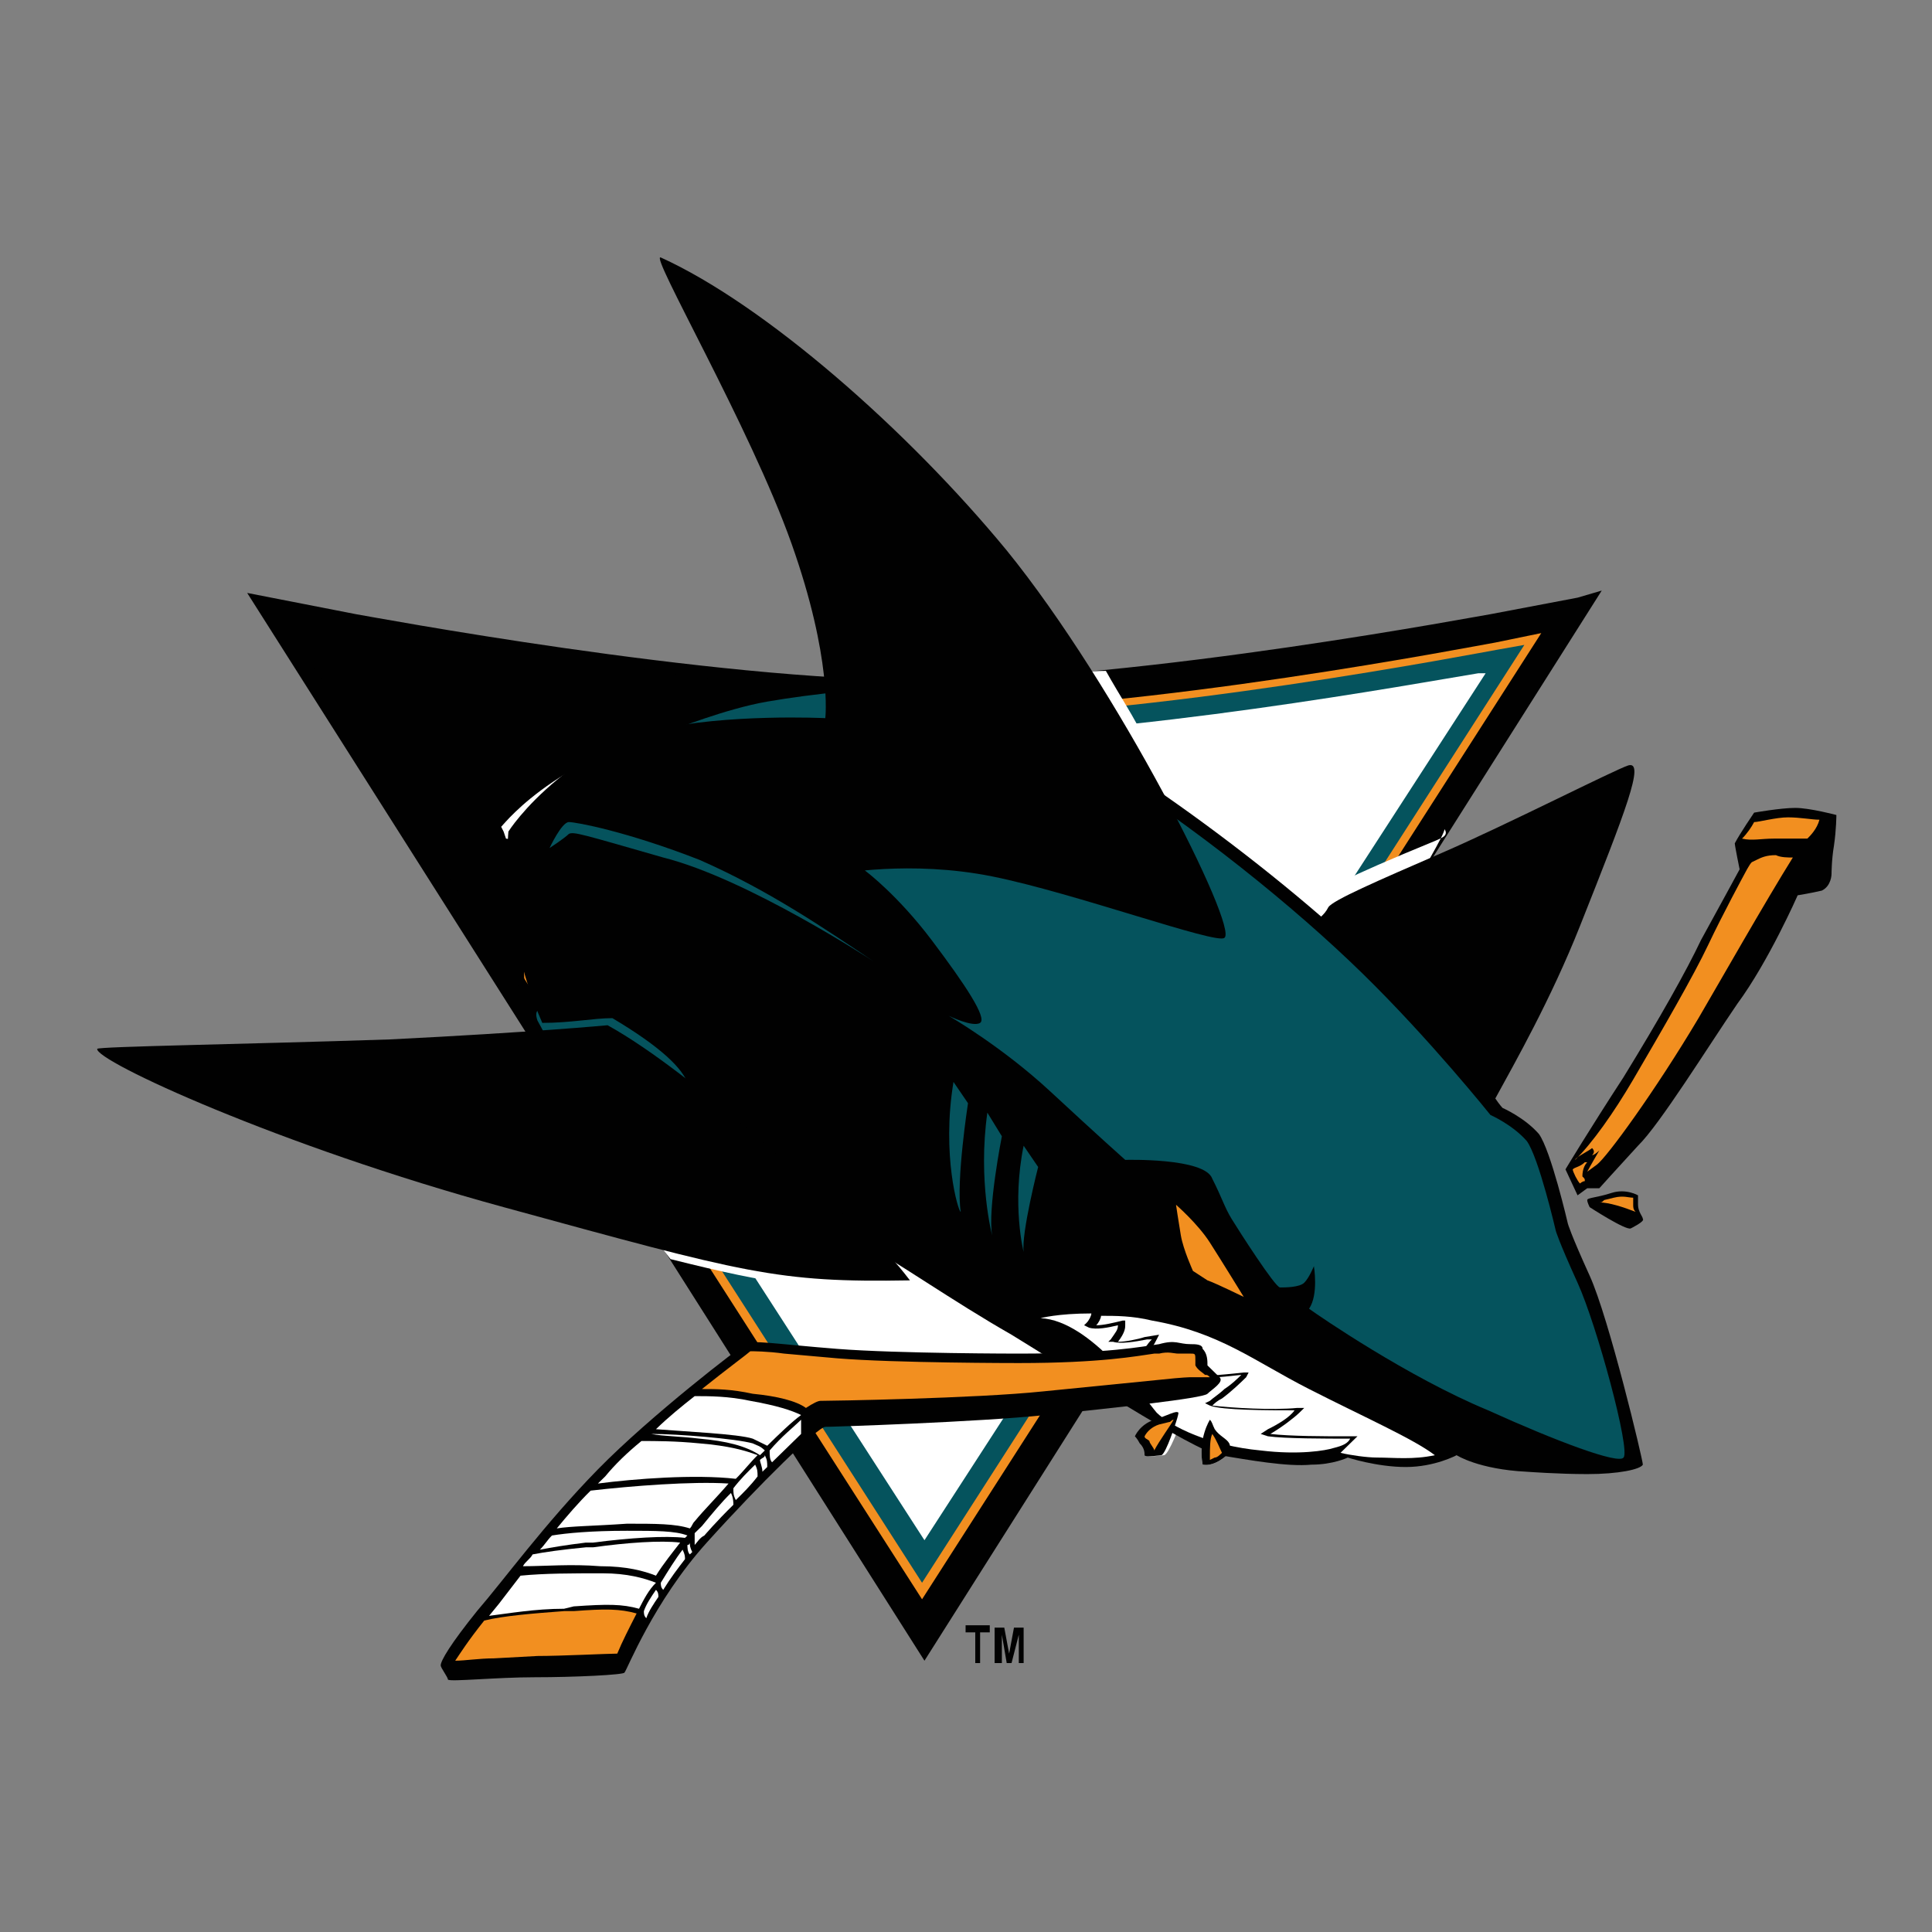
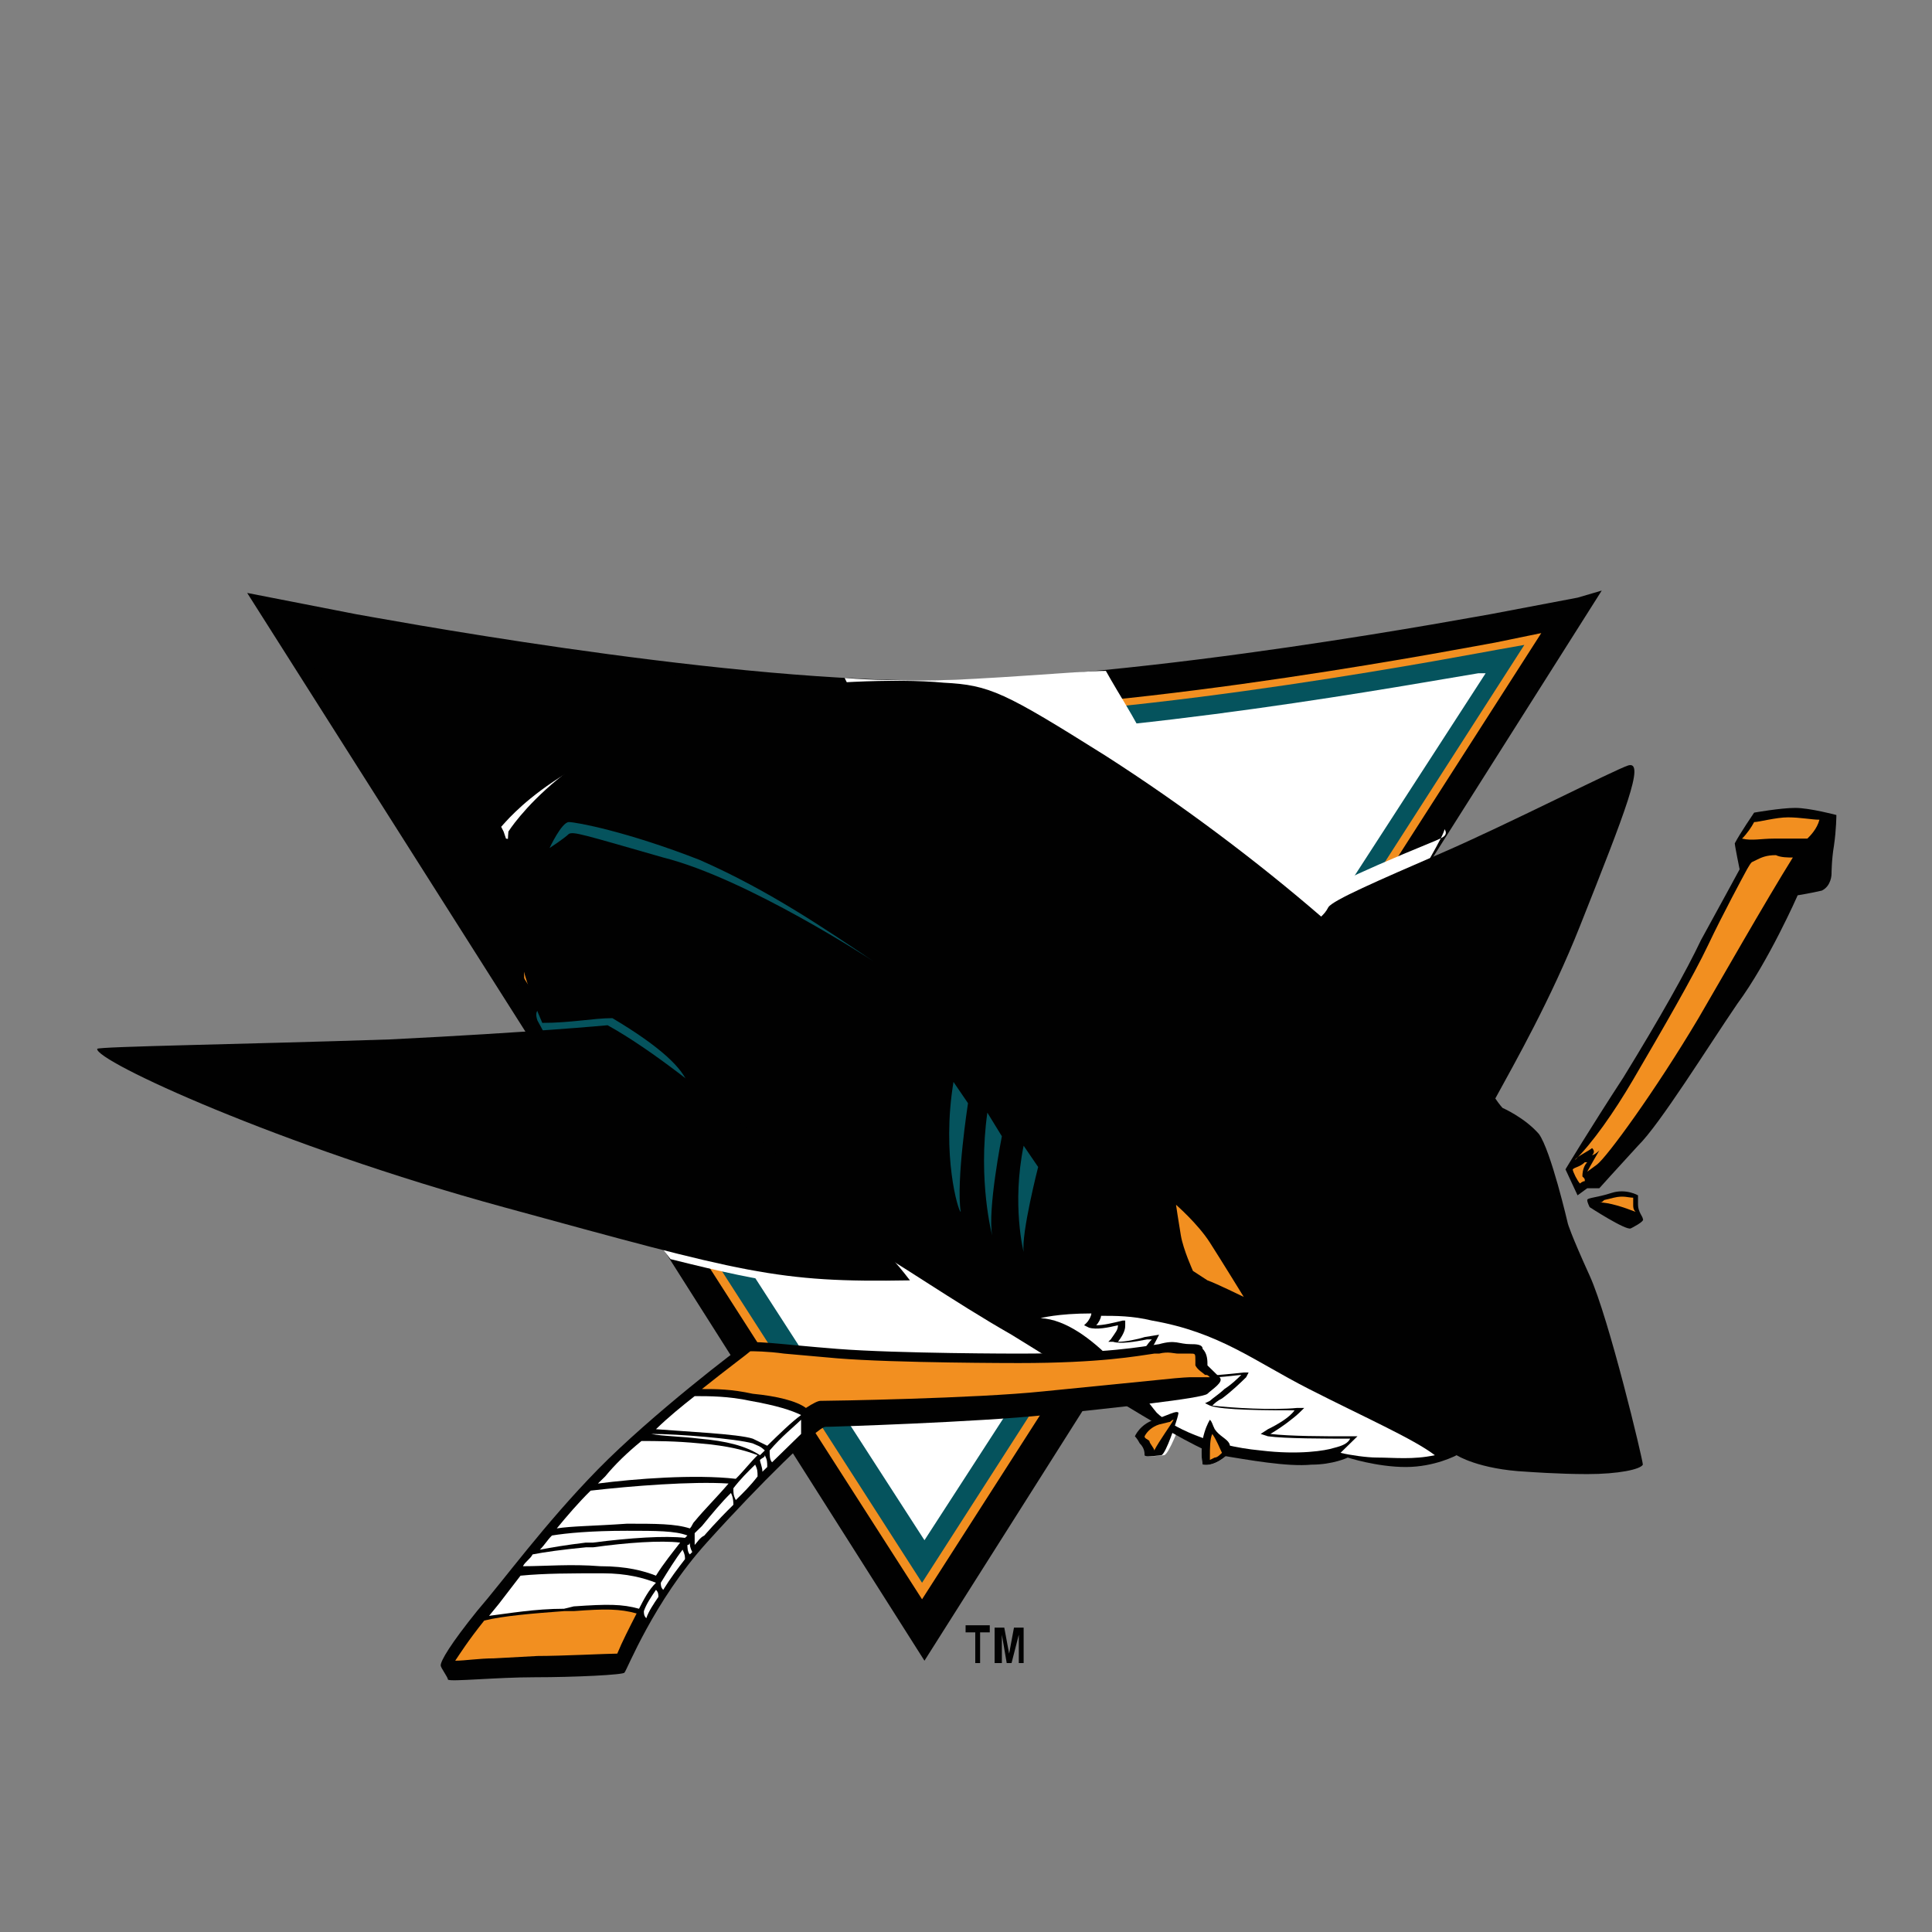
<svg xmlns="http://www.w3.org/2000/svg" version="1.1" id="Calque_1" x="0px" y="0px" viewBox="0 0 400 400" style="enable-background:new 0 0 400 400;" xml:space="preserve">
  <rect x="0" y="0" width="400" height="400" fill="#808080" stroke="none" />
  <style type="text/css">
	.st0{fill:#FFFFFF;}
	.st1{fill:#010101;}
	.st2{fill:#F28F20;}
	.st3{fill:#05535D;}
</style>
  <g id="layer1">
    <g id="g2612" transform="matrix(5.008,0,0,-4.891,-243.294,705.278)">
      <g>
        <g id="g2614">
          <g id="g2620">
            <g>
              <g id="g2622">
                <path id="path2628" class="st0" d="M99.4,83.1c-0.1,0.2-0.4,0.3-0.6,0.6c-0.1,0.2-0.1,0.3-0.2,0.4c0,0-0.5-0.8-0.3-1.9         c0.5-0.1,1,0.4,1,0.4S99.5,82.9,99.4,83.1 M96.4,84.1c-0.6-0.2-0.8-0.7-0.8-0.7s0.1-0.1,0.2-0.3c0.1-0.2,0.1-0.4,0.2-0.5         c0-0.1,0.7,0,0.7,0c0.2,0,0.7,1.4,0.7,1.4s0.1,0.3,0.1,0.4C97.3,84.5,97,84.3,96.4,84.1" />
                <path id="path2630" class="st1" d="M113.8,118.9l-3.6-0.7c-0.1,0-14.4-2.8-23.4-2.8c-8.9,0-22.9,2.7-23.5,2.8l-4.5,0.9         l28-45.2l28,45.3L113.8,118.9z" />
                <path id="path2632" class="st2" d="M110.4,117c-0.6-0.1-14.6-2.9-23.6-2.9c-9,0-23.1,2.7-23.7,2.9l-2,0.4l25.6-40.9         l25.6,40.9L110.4,117z" />
                <path id="path2634" class="st3" d="M110.5,116.7L110.5,116.7c-0.6-0.1-14.6-2.9-23.7-2.9c-9,0-23.2,2.8-23.8,2.9l-1.2,0.2         l24.9-39.7l24.9,39.7L110.5,116.7z" />
                <path id="path2636" class="st0" d="M109.7,115.7c-2.4-0.4-14.6-2.7-22.9-2.7c-8.3,0-20.5,2.3-22.9,2.7l-0.3,0.1L86.8,79         l23.2,36.7L109.7,115.7z" />
                <path id="path2638" class="st1" d="M60.2,118.1L70.3,102c0,0-0.7,6.5,2.8,8.2c3.5,1.6,7.8,4.8,7.8,4.8L60.2,118.1z" />
                <path id="path2640" class="st0" d="M107.9,108.6c-3.8-1.6-4.7-2.1-4.9-2.5c0,0,0,0,0,0c-2.7,2.4-5.8,4.7-8.6,6.5         c0,0,1.8,0.1,1.5,0.3c-0.4,0.9-1,1.8-1.6,2.9c-1.1,0-5.2-0.4-7.4-0.4c-1.1,0-2.2,0-3.4,0.1c0.1-0.2,0.2-0.4,0.2-0.6         c-0.7-0.1-2.5-0.5-3-0.5c-0.6-0.1-1.6-0.3-2.4-0.5c-6.5-1.4-8.8-4.5-9-4.7l0.1-0.2l0.1-0.3c0,0,0.9-0.1,0.9-0.7         c0-1.4,0.8-4.6,2.1-7.5c-0.7-0.1,4-8.9,3.2-8.8l0.6-0.8c4.3-1.1,5.8-1.3,9.8-1.2c0,0,0.2,0,0.4,0c1-0.7,2.2-1.4,3.3-2.1         c0.7-0.4,1.6-1,2.6-1.6c0.4-0.3,1.6,0.3,2,0c0,0,13.9,22.3,13.9,23.1C108.5,108.8,108.1,108.7,107.9,108.6" />
                <path id="path2642" class="st3" d="M70.8,101c0.1-0.2,0.3-0.5,0.4-0.9c1.2,0,2.1,0.2,2.8,0.2c0,0,3.3-3.5,3.4-2.2         c0.1,1.3-2.1,3.8-4,3.5C71.6,101.4,70.5,101.9,70.8,101" />
                <path id="path2644" class="st1" d="M114.3,90.2c-0.8,1.8-0.9,2.2-0.9,2.2s-0.7,3.1-1.2,3.8c-0.6,0.7-1.5,1.1-1.5,1.1         s-0.1,0.1-0.3,0.4c0.8,1.5,2.3,4.2,3.5,7.3c1.9,4.9,2.7,7,2,6.8c-0.6-0.2-5-2.5-7.7-3.7c-2.7-1.2-4.5-2-4.7-2.3         c-0.1-0.2-0.2-0.3-0.3-0.4c-2.6,2.3-5.7,4.7-8.9,6.8c-4.2,2.7-4.8,3-6.7,3.1c-2,0.2-5.5,0-7.1-0.3c-0.6-0.1-1.3-0.3-2-0.5         c-6.4-1.4-8.9-5.5-8.9-5.5s-0.4-3.9,1.4-8.1c1.2,0,2.1,0.2,2.9,0.2c4.1-2.5,3.5-3.6,2.3-4.3c1.9-1.4,5.1-4,5.7-4.2         c0.9-0.3,1.9-0.7,2.3-1c1.3-0.7,3.8-2.5,6.2-3.9c2.4-1.5,7.5-4.9,8.6-5.1c1.2-0.2,2.8-0.5,3.8-0.4c0.9,0,1.5,0.3,1.5,0.3         s1.2-0.4,2.4-0.4c1.2,0,2.1,0.5,2.1,0.5s0.9-0.6,2.9-0.7c0,0,1.3-0.1,2.5-0.1c1.3,0,2.2,0.2,2.3,0.4         C116.5,82.4,115.1,88.4,114.3,90.2" />
                <path id="path2646" class="st0" d="M104.4,83.3c-1,0-2.7,0-3.4,0.1l-0.3,0.1l0.3,0.2c0.4,0.2,0.9,0.5,1.1,0.8         c-1.1,0-3,0-3.5,0.2l-0.2,0.1l0.2,0.1c0.1,0.1,0.4,0.3,0.6,0.5c0.3,0.2,0.5,0.4,0.7,0.6c-0.8-0.1-2.1-0.2-2.7-0.2l-0.3,0         l0.2,0.2c0.2,0.2,0.5,0.6,0.7,0.9c0,0,0,0,0,0c-0.7-0.1-1.6-0.3-2-0.3l-0.2,0l0.1,0.2c0.2,0.3,0.3,0.5,0.5,0.7         c-0.1,0-0.2,0-0.2,0c-0.5-0.1-1.1-0.2-1.4-0.1l-0.2,0l0.1,0.1c0.2,0.3,0.3,0.4,0.3,0.6c-0.4-0.1-0.9-0.2-1.2-0.1l-0.2,0.1         l0.1,0.1c0.1,0.1,0.2,0.3,0.2,0.4c-1.4,0-2.1-0.2-2.1-0.2c2.1-0.1,4.3-3.4,4.8-4c0.6-0.6,2.2-1.4,4.3-1.6         c1.6-0.2,2.7,0,3,0.1C104.1,83,104.3,83.1,104.4,83.3" />
                <path id="path2648" class="st0" d="M102.7,85.4c-2.3,1.2-3.7,2.4-6.5,2.9c-0.8,0.2-1.5,0.2-2.1,0.2c0-0.1-0.1-0.3-0.2-0.4         c0.3,0,0.7,0.1,1.1,0.2l0.1,0v-0.2c0-0.1,0-0.3-0.3-0.7c0.3,0,0.8,0.1,1.1,0.2l0.6,0.1l-0.1-0.2c-0.1-0.2-0.2-0.4-0.5-0.8         c0.4,0,1.2,0.2,1.7,0.3l0.4,0.1l0-0.2c-0.1-0.3-0.4-0.7-0.7-1c0.7,0,1.8,0.1,2.7,0.2l0.2,0l-0.1-0.2c-0.2-0.2-0.6-0.6-1-0.9         c-0.2-0.1-0.3-0.2-0.4-0.3c0.8-0.1,2.5-0.2,3.5-0.1l0.3,0l-0.2-0.2c-0.2-0.2-0.7-0.6-1.2-0.9c0.8-0.1,2.3-0.1,3.1-0.1l0.5,0         l-0.2-0.2c-0.1-0.1-0.3-0.3-0.5-0.5c0.4-0.1,1.1-0.2,1.5-0.2c0.7,0,1.5-0.1,2.4,0.1C107,83.3,105,84.2,102.7,85.4" />
-                 <path id="path2650" class="st3" d="M84.4,107.3c0,0,1.3-1,2.7-2.9c1.4-1.9,2.3-3.3,2-3.5c-0.3-0.2-1.3,0.3-1.3,0.3         S90,99.9,92,98c2-1.9,3.1-2.9,3.1-2.9s3.3,0.1,3.6-0.8c0.4-0.8,0.5-1.2,0.8-1.7c0.3-0.5,1.8-2.9,2-2.9c0.2,0,0.8,0,1,0.2         c0.2,0.2,0.4,0.7,0.4,0.7s0.2-1.2-0.2-1.8c0.4-0.3,4.1-2.9,7.4-4.3c2.8-1.3,5.4-2.3,5.6-2c0.3,0.3-1.1,5.6-1.9,7.4         c-0.8,1.8-0.9,2.2-0.9,2.2s-0.7,3.1-1.2,3.8c-0.6,0.7-1.5,1.1-1.5,1.1s-2.5,3.2-5.3,6c-2.8,2.8-6.9,6.2-11.1,8.9         c-4.2,2.7-4.8,3-6.7,3.1c-2,0.2-5.1-0.2-6.8-0.5c-1.7-0.3-3.9-1.2-3.9-1.2s2.3-1.1,4.7-3.1L84.4,107.3z" />
                <path id="path2652" class="st2" d="M97.2,93.2c0,0,0.9-0.8,1.4-1.6c0.5-0.8,1.4-2.3,1.4-2.3s-1.2,0.6-1.5,0.7         c-0.3,0.2-0.6,0.4-0.6,0.4s-0.4,0.9-0.5,1.5C97.3,92.5,97.2,93.2,97.2,93.2" />
                <path id="path2654" class="st3" d="M90.9,95.7l0.6-0.9c0,0-0.7-2.8-0.6-3.6C90.9,91.2,90.4,93.2,90.9,95.7" />
                <path id="path2656" class="st3" d="M89.4,97.1l0.6-1c0,0-0.6-3.1-0.4-4.2C89.6,91.9,89,94.2,89.4,97.1" />
                <path id="path2658" class="st3" d="M88,98.4l0.6-0.9c0,0-0.5-3.3-0.3-4.6C88.2,92.9,87.5,95.3,88,98.4" />
              </g>
            </g>
          </g>
        </g>
      </g>
    </g>
    <g id="g2660" transform="matrix(5.008,0,0,-4.891,-243.294,705.278)">
      <g>
        <g id="g2662">
          <g id="g2668">
            <g>
              <g id="g2670">
                <g id="g2676">
                  <g>
                    <g id="g2678">
                      <path id="path2684" class="st3" d="M84.7,103.5c0,0-5.2,3.5-8.7,4.4c-3.4,1-3.7,1.1-3.9,1c-0.2-0.2-0.8-0.6-0.8-0.6            s0.5,1.1,0.8,1.1s2.4-0.4,5.4-1.6C80.4,106.5,82.8,104.8,84.7,103.5" />
                      <path id="path2686" class="st1" d="M73.7,100.8c0,0-3.1-0.3-9-0.6c-5.8-0.2-12.1-0.3-12.1-0.4c-0.1-0.5,7.5-4.1,16.8-6.7            c10-2.8,11.3-3.2,16.8-3.1c-0.6,0.8-1.2,1.5-2.3,2.4C82.8,93.3,77.4,98.7,73.7,100.8" />
-                       <path id="path2688" class="st1" d="M83.2,107.2c0,0,3,0.6,6.4-0.1c3.4-0.7,9.3-2.9,9.6-2.6c0.6,0.4-4.4,10.6-9,16.4            c-4.1,5.1-10,10.4-14.3,12.4c-0.5,0.2,3.7-7.2,5.4-12.1c1.7-4.9,1.4-7.4,1.4-7.4s-4.1,0.2-7-0.5            C72.9,112.5,77.5,108.5,83.2,107.2" />
                      <path id="path2690" class="st1" d="M99,85.9c0,0-0.3,0.3-0.5,0.5c0,0.2,0,0.5-0.2,0.7c0,0.2-0.3,0.2-0.5,0.2            c-0.5,0-0.6,0.2-1.3,0c-0.7-0.1-2.1-0.4-5.8-0.4c0,0-5,0-7.5,0.2c-2.5,0.2-3.6,0.4-3.8,0.2c-0.2-0.1-3.9-3-6.1-5.3            c-2.2-2.3-3.9-4.7-5-6c-1.1-1.4-1.5-2.1-1.5-2.3c0-0.1,0.3-0.5,0.3-0.6c0.1-0.1,2,0.1,3.6,0.1c1.6,0,3.7,0.1,3.7,0.2            c0.1,0.1,1.2,3,3.4,5.5c2.2,2.5,4.6,4.9,4.9,4.9c0.3,0,6.3,0.2,9.1,0.5c2.8,0.3,6.5,0.7,6.7,0.9            C98.7,85.4,99.2,85.7,99,85.9" />
                    </g>
                  </g>
                </g>
              </g>
            </g>
          </g>
        </g>
      </g>
    </g>
    <g id="g2692" transform="matrix(5.008,0,0,-4.891,-243.294,705.278)">
      <g>
        <g id="g2694">
          <g id="g2700">
            <g>
              <g id="g2702">
                <path id="path2708" class="st0" d="M77.5,83.1c-1,0.1-1.8,0.1-2.4,0.1c-0.6-0.5-1.1-1-1.5-1.5c-0.1-0.1-0.2-0.2-0.3-0.3         c1.5,0.2,4,0.4,5.7,0.2c0.3,0.3,0.6,0.7,0.9,1C79.4,82.8,78.7,83,77.5,83.1" />
                <path id="path2710" class="st0" d="M73,81.1c-0.5-0.5-1-1.1-1.4-1.6c0.6,0.1,1.5,0.1,2.9,0.2c1.2,0,2,0,2.6-0.2         c0.1,0.1,0.1,0.2,0.2,0.3l0,0c0.4,0.5,0.9,1,1.4,1.6C77.2,81.5,74.7,81.3,73,81.1" />
                <path id="path2712" class="st0" d="M74.5,79.4c-1.5,0-2.5-0.1-3.1-0.2c-0.2-0.2-0.3-0.4-0.5-0.6c0.5,0.1,1.1,0.2,1.9,0.3         l0.3,0c1.5,0.2,3,0.3,3.8,0.2c0,0,0.1,0.1,0.1,0.1C76.5,79.4,75.7,79.4,74.5,79.4" />
                <path id="path2714" class="st0" d="M72.3,76.2c1.4,0.1,2,0.1,2.7-0.1c0.2,0.4,0.4,0.8,0.7,1.1c-0.5,0.2-1.2,0.4-2.2,0.4         c-1.3,0-2.4,0-3.4-0.1c-0.3-0.4-0.6-0.8-0.9-1.2l-0.4-0.5c0.8,0.1,1.9,0.3,3.1,0.3L72.3,76.2z" />
                <path id="path2716" class="st0" d="M73.1,78.7l-0.3,0c-1-0.1-1.7-0.2-2.2-0.3c-0.1-0.2-0.3-0.3-0.4-0.5c0.9,0,2,0.1,3.2,0         c1.1,0,1.8-0.2,2.3-0.4c0.3,0.5,0.7,1,1,1.4C75.9,79,74.5,78.9,73.1,78.7" />
                <path id="path2718" class="st0" d="M75.5,83.5C75.4,83.5,75.4,83.5,75.5,83.5c0.5-0.1,1.2-0.1,2-0.2c1.1-0.1,1.9-0.3,2.5-0.7         c0.1,0.1,0.1,0.1,0.2,0.2C80,83,79.9,83,79.7,83.1C79,83.3,76.6,83.5,75.5,83.5" />
                <path id="path2720" class="st0" d="M77.3,85.1c-0.5-0.4-1.1-0.9-1.6-1.4c1.2-0.1,3.4-0.2,4-0.4c0.2-0.1,0.4-0.2,0.6-0.3         c0.5,0.5,1,1,1.4,1.3c-0.4,0.2-1,0.4-2.1,0.6C78.7,85.1,77.9,85.1,77.3,85.1" />
                <path id="path2722" class="st0" d="M75.9,77.2c0-0.1,0-0.2,0.1-0.3c0.3,0.5,0.6,0.9,0.9,1.3c0,0.1,0,0.2-0.1,0.4         C76.5,78.2,76.2,77.7,75.9,77.2" />
                <path id="path2724" class="st0" d="M77.3,78.8c0.1,0.1,0.2,0.3,0.4,0.4c0,0,0.5,0.6,1.2,1.3c0,0.1,0,0.3-0.1,0.5         c-0.4-0.4-0.8-0.9-1.2-1.4l0,0c-0.1-0.1-0.2-0.2-0.3-0.3C77.3,79.1,77.3,79,77.3,78.8" />
                <path id="path2726" class="st0" d="M80,82.4c0-0.1,0.1-0.3,0.1-0.5c0.1,0.1,0.1,0.1,0.2,0.2c0,0.2,0,0.3-0.1,0.5         C80.2,82.5,80.1,82.5,80,82.4" />
                <path id="path2728" class="st0" d="M81.7,84.1c-0.3-0.3-0.8-0.7-1.3-1.3c0-0.2,0-0.4,0.1-0.5c0.4,0.4,0.9,0.9,1.2,1.2         C81.7,83.7,81.7,83.9,81.7,84.1" />
                <path id="path2730" class="st0" d="M75.8,76.6c0,0.1,0,0.2-0.1,0.3c-0.2-0.3-0.4-0.6-0.5-0.9c0-0.1,0-0.2,0.1-0.3         C75.4,76,75.6,76.3,75.8,76.6" />
                <path id="path2732" class="st0" d="M79.8,82.2c-0.3-0.3-0.6-0.6-0.9-1c0-0.2,0-0.3,0.1-0.5c0.3,0.3,0.6,0.6,0.9,1         C79.9,81.9,79.9,82,79.8,82.2" />
                <path id="path2734" class="st0" d="M77.1,78.9c0,0,0-0.1-0.1-0.1c0-0.1,0-0.3,0.1-0.4c0,0,0.1,0.1,0.1,0.1         C77.1,78.7,77.1,78.8,77.1,78.9" />
                <path id="path2736" class="st2" d="M98.4,86c-0.1,0.1-0.3,0.2-0.4,0.4l0,0.2c0,0.3,0,0.3-0.2,0.3c-0.2,0-0.3,0-0.5,0         c-0.2,0-0.4,0.1-0.8,0l-0.2,0c-0.7-0.1-2.2-0.4-5.6-0.4c-0.1,0-5.1,0-7.5,0.2L81,86.9c-0.7,0.1-1.3,0.1-1.4,0.1         c-0.1-0.1-0.9-0.7-2-1.6c0.6,0,1.2,0,2.1-0.2c1-0.1,1.8-0.3,2.2-0.6c0.3,0.2,0.5,0.3,0.6,0.3c0.4,0,6.4,0.1,9.2,0.4l4.9,0.5         c0.9,0.1,1.2,0.1,1.2,0.1l0,0h0c0.2,0,0.5,0,0.8,0C98.5,86,98.5,86,98.4,86" />
                <path id="path2738" class="st2" d="M72.3,76l-0.4,0c-1.3-0.1-2.5-0.2-3.3-0.4c-0.7-0.9-1-1.4-1.2-1.7c0.4,0,1,0.1,1.6,0.1         l1.8,0.1c1,0,2.9,0.1,3.3,0.1c0.2,0.5,0.5,1.1,0.8,1.7C74.2,76.1,73.6,76.1,72.3,76" />
                <path id="path2740" class="st1" d="M124.4,108.4c0.1,0.7,0.1,1.3,0.1,1.3s-1.1,0.3-1.7,0.3c-0.6,0-1.7-0.2-1.7-0.2         s-0.6-0.9-0.8-1.3c0-0.1,0.2-1.1,0.2-1.1s-0.9-1.7-1.6-3c-0.6-1.3-1.7-3.3-3.2-5.8c-1.4-2.2-2.4-3.9-2.4-3.9l0.5-1.1l0.4,0.3         l0.1,0l0.4,0c0,0,0.7,0.8,1.6,1.8c0.9,0.9,2.9,4.2,4.1,6c1.3,1.8,2.5,4.6,2.5,4.6s0.6,0.1,1,0.2c0.4,0.2,0.4,0.7,0.4,0.7         S124.3,107.8,124.4,108.4" />
                <path id="path2742" class="st2" d="M121.9,108.7c0,0,1.3,0,1.4,0c0.1,0.1,0.4,0.4,0.5,0.8c-0.3,0-0.8,0.1-1.3,0.1         c-0.5,0-1.2-0.2-1.4-0.2c-0.1-0.2-0.3-0.5-0.5-0.7C121,108.6,121.4,108.7,121.9,108.7" />
                <path id="path2744" class="st2" d="M114.4,95.6l0.2,0.2L114.4,95.6c0.1-0.1,0.1-0.2,0-0.3c0.1,0,0.3,0.2,0.3,0.2         s-0.4-0.7-0.5-0.9c0,0,0.4,0.3,0.4,0.3c0.4,0.3,2.4,3.1,4.2,6.2c0.8,1.4,2.8,5,3.9,6.8c-0.2,0-0.5,0-0.7,0.1         c-0.4,0-0.6-0.1-0.8-0.2l-0.2-0.1c-0.1-0.1-0.3-0.5-0.3-0.5c0,0-0.9-1.7-1.5-3c-0.6-1.3-1.9-3.6-3.1-5.7         c-0.8-1.4-1.7-2.7-2.4-3.4C113.7,95.2,114.3,95.5,114.4,95.6" />
                <path id="path2746" class="st2" d="M114.2,95c-0.1,0-0.1,0-0.1,0c-0.2-0.2-0.4-0.2-0.5-0.3c0-0.1,0.2-0.5,0.3-0.6         c0,0,0.1,0.1,0.2,0.1c0,0.1,0,0.1-0.1,0.2C114,94.7,114.1,94.9,114.2,95" />
                <path id="path2748" class="st1" d="M96.6,82.6c0,0-0.7-0.1-0.7,0c0,0.1,0,0.3-0.2,0.5c-0.1,0.2-0.2,0.3-0.2,0.3         s0.2,0.5,0.8,0.7c0.6,0.2,0.9,0.4,1,0.3c0-0.1-0.1-0.4-0.1-0.4S96.8,82.7,96.6,82.6" />
                <path id="path2750" class="st2" d="M97.1,84.1c-0.1,0-0.1-0.1-0.2-0.1l-0.4-0.1c-0.3-0.1-0.5-0.3-0.6-0.5         c0-0.1,0.1-0.1,0.2-0.2c0-0.1,0.2-0.3,0.2-0.4C96.5,83.2,97,83.9,97.1,84.1" />
                <path id="path2752" class="st1" d="M116,92.2c0,0,0.6,0.3,0.5,0.4c0,0.1-0.2,0.3-0.2,0.6c0,0.2,0,0.4,0,0.4s-0.5,0.3-1.1,0.1         c-0.6-0.2-1-0.2-1-0.3c0-0.1,0.1-0.3,0.1-0.3S115.8,92.1,116,92.2" />
                <path id="path2754" class="st2" d="M114.7,93.3c0.1,0,0.1,0,0.2,0.1l0.4,0.1c0.4,0.1,0.6,0,0.8,0c0-0.1,0-0.2,0-0.3         c0-0.1,0-0.2,0.1-0.3C115.7,93.1,115.1,93.3,114.7,93.3" />
                <path id="path2756" class="st1" d="M99.4,83.1c-0.1,0.2-0.4,0.3-0.6,0.6c-0.1,0.2-0.1,0.3-0.2,0.4c0,0-0.5-0.8-0.3-1.9         c0.5-0.1,1,0.4,1,0.4S99.5,82.9,99.4,83.1" />
                <path id="path2758" class="st2" d="M99.1,82.7L99.1,82.7L99.1,82.7c-0.1,0.2-0.2,0.5-0.4,0.8l0,0.1l0-0.1         c-0.1-0.2-0.1-0.6-0.1-1l0-0.1l0.2,0.1C98.9,82.5,99,82.6,99.1,82.7" />
                <path id="path2760" class="st1" d="M88.9,73.8v1.3h-0.4v0.3h1v-0.3h-0.4v-1.3H88.9z" />
                <path id="path2762" class="st1" d="M89.7,73.8v1.5h0.4l0.2-1.1l0.2,1.1h0.4v-1.5h-0.2V75l-0.3-1.2h-0.2L90,75v-1.2H89.7z" />
              </g>
            </g>
          </g>
        </g>
      </g>
    </g>
  </g>
</svg>